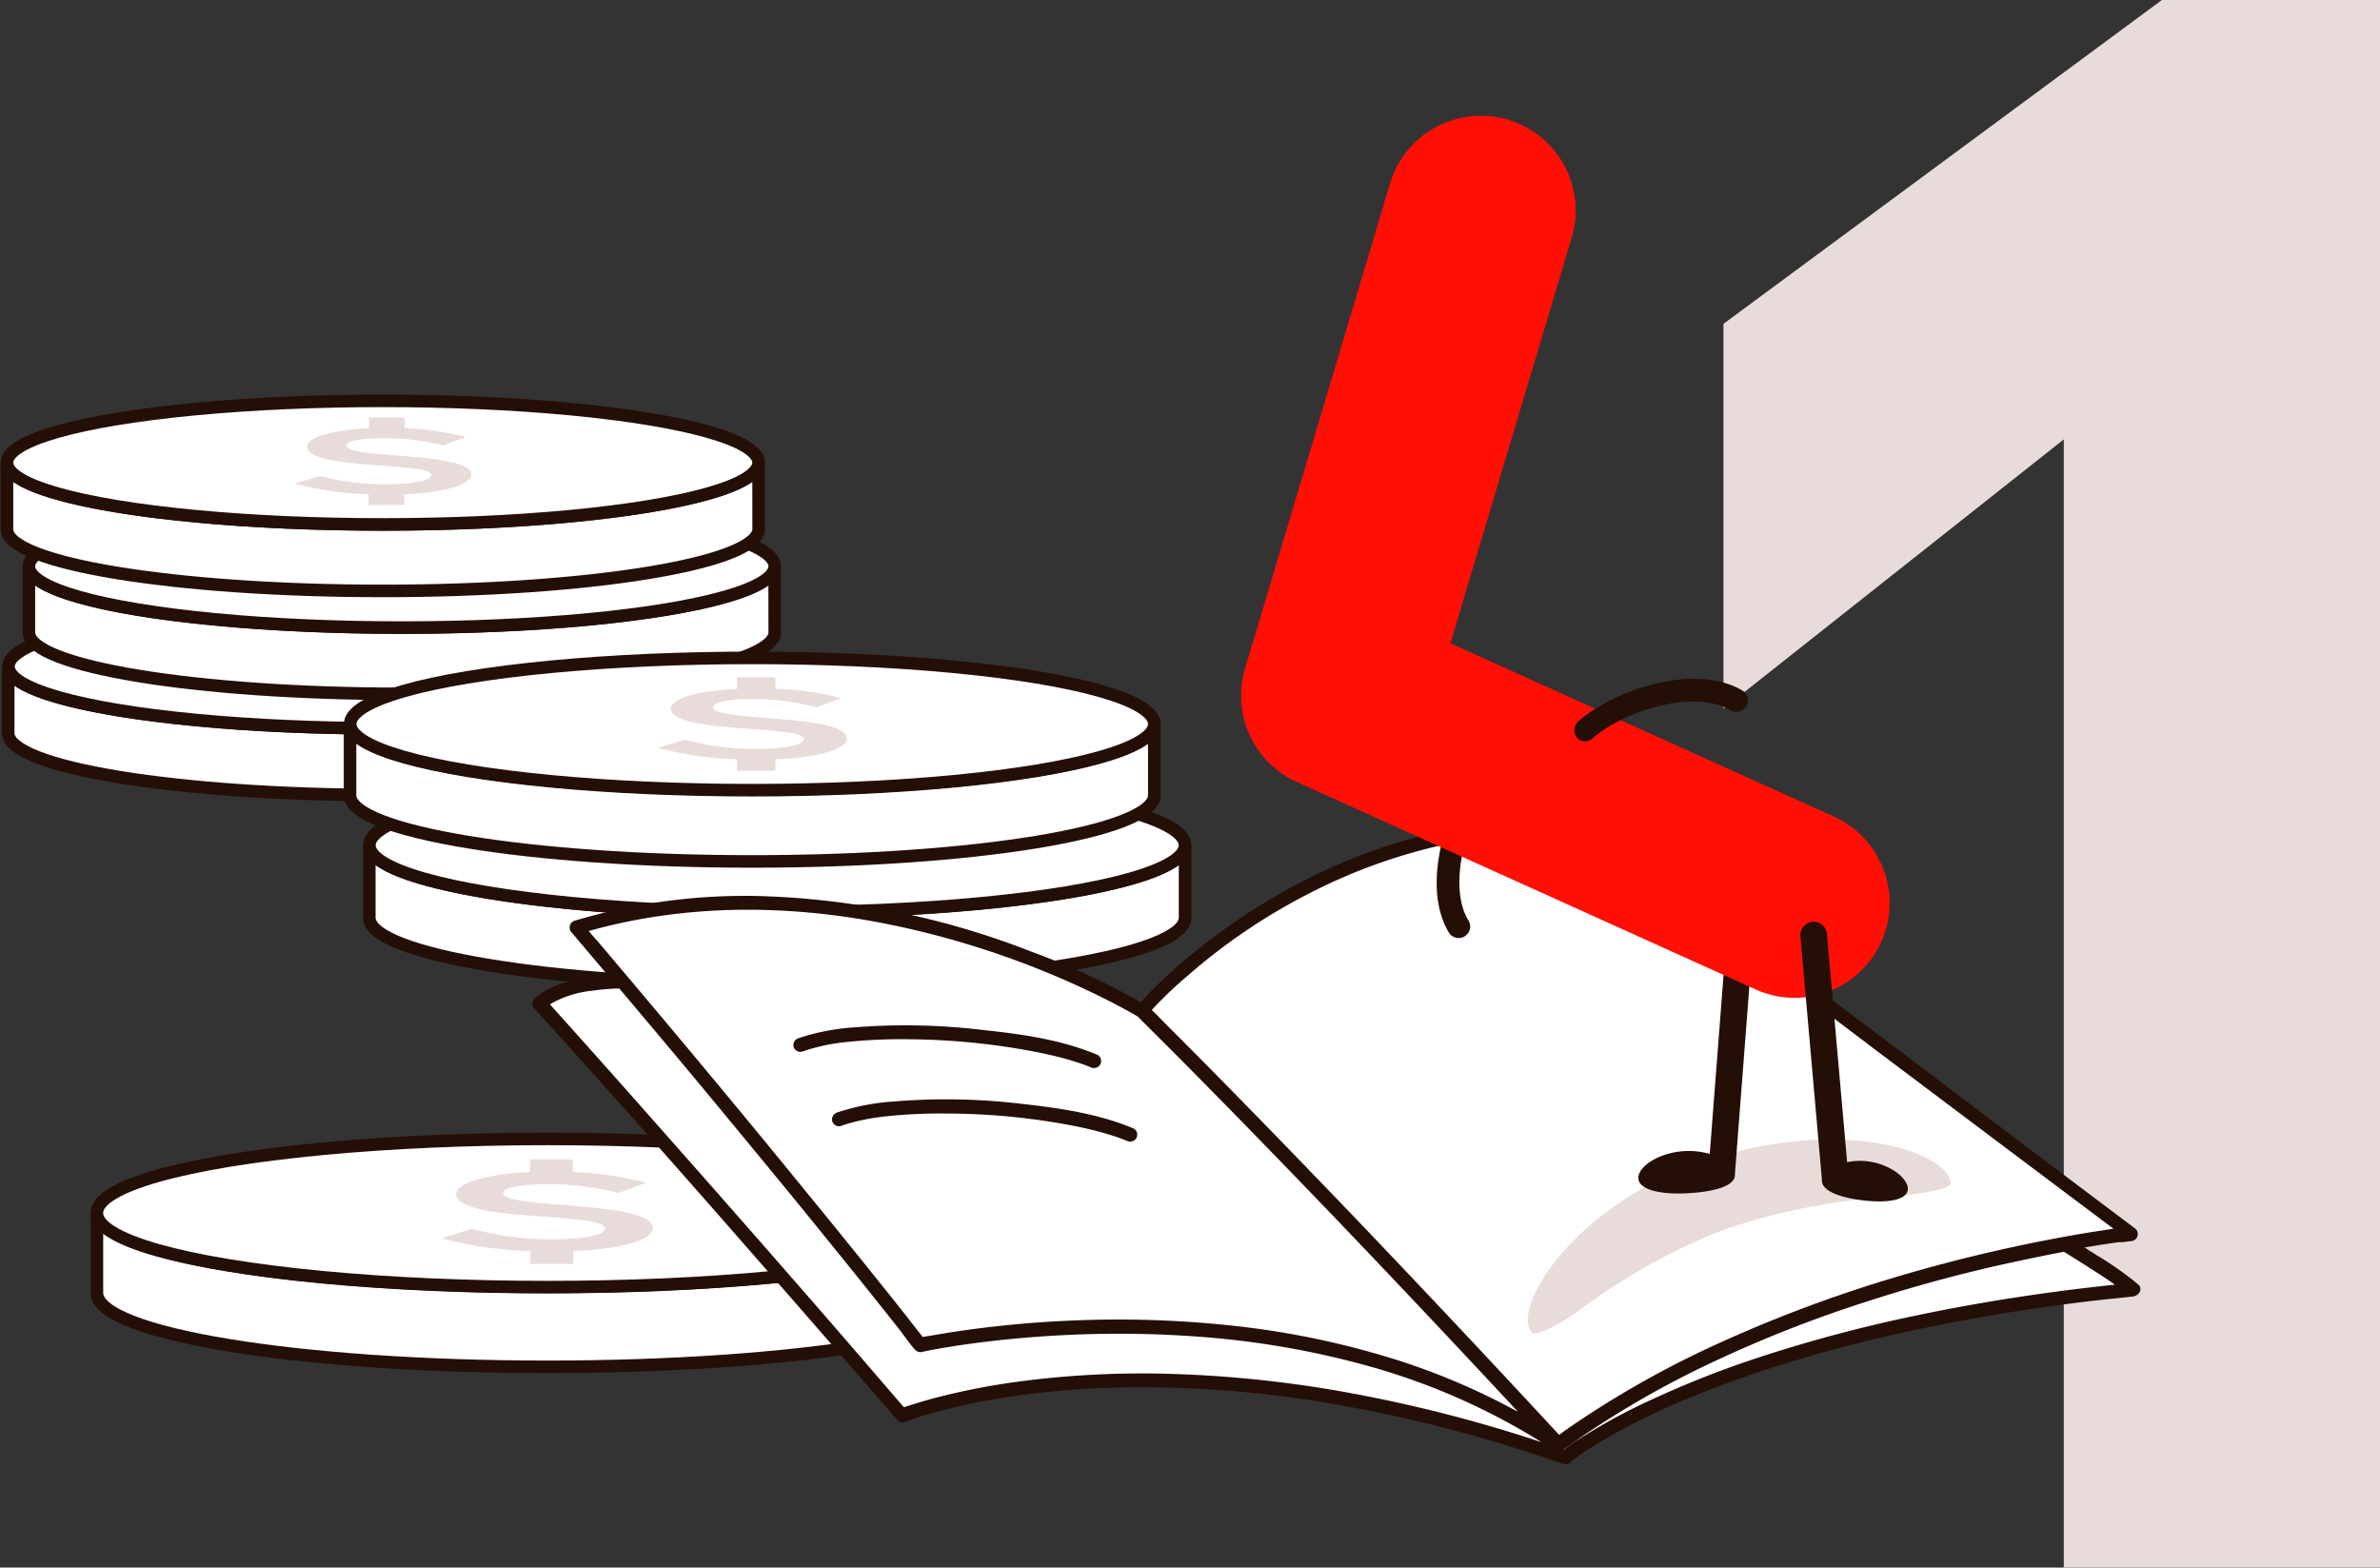
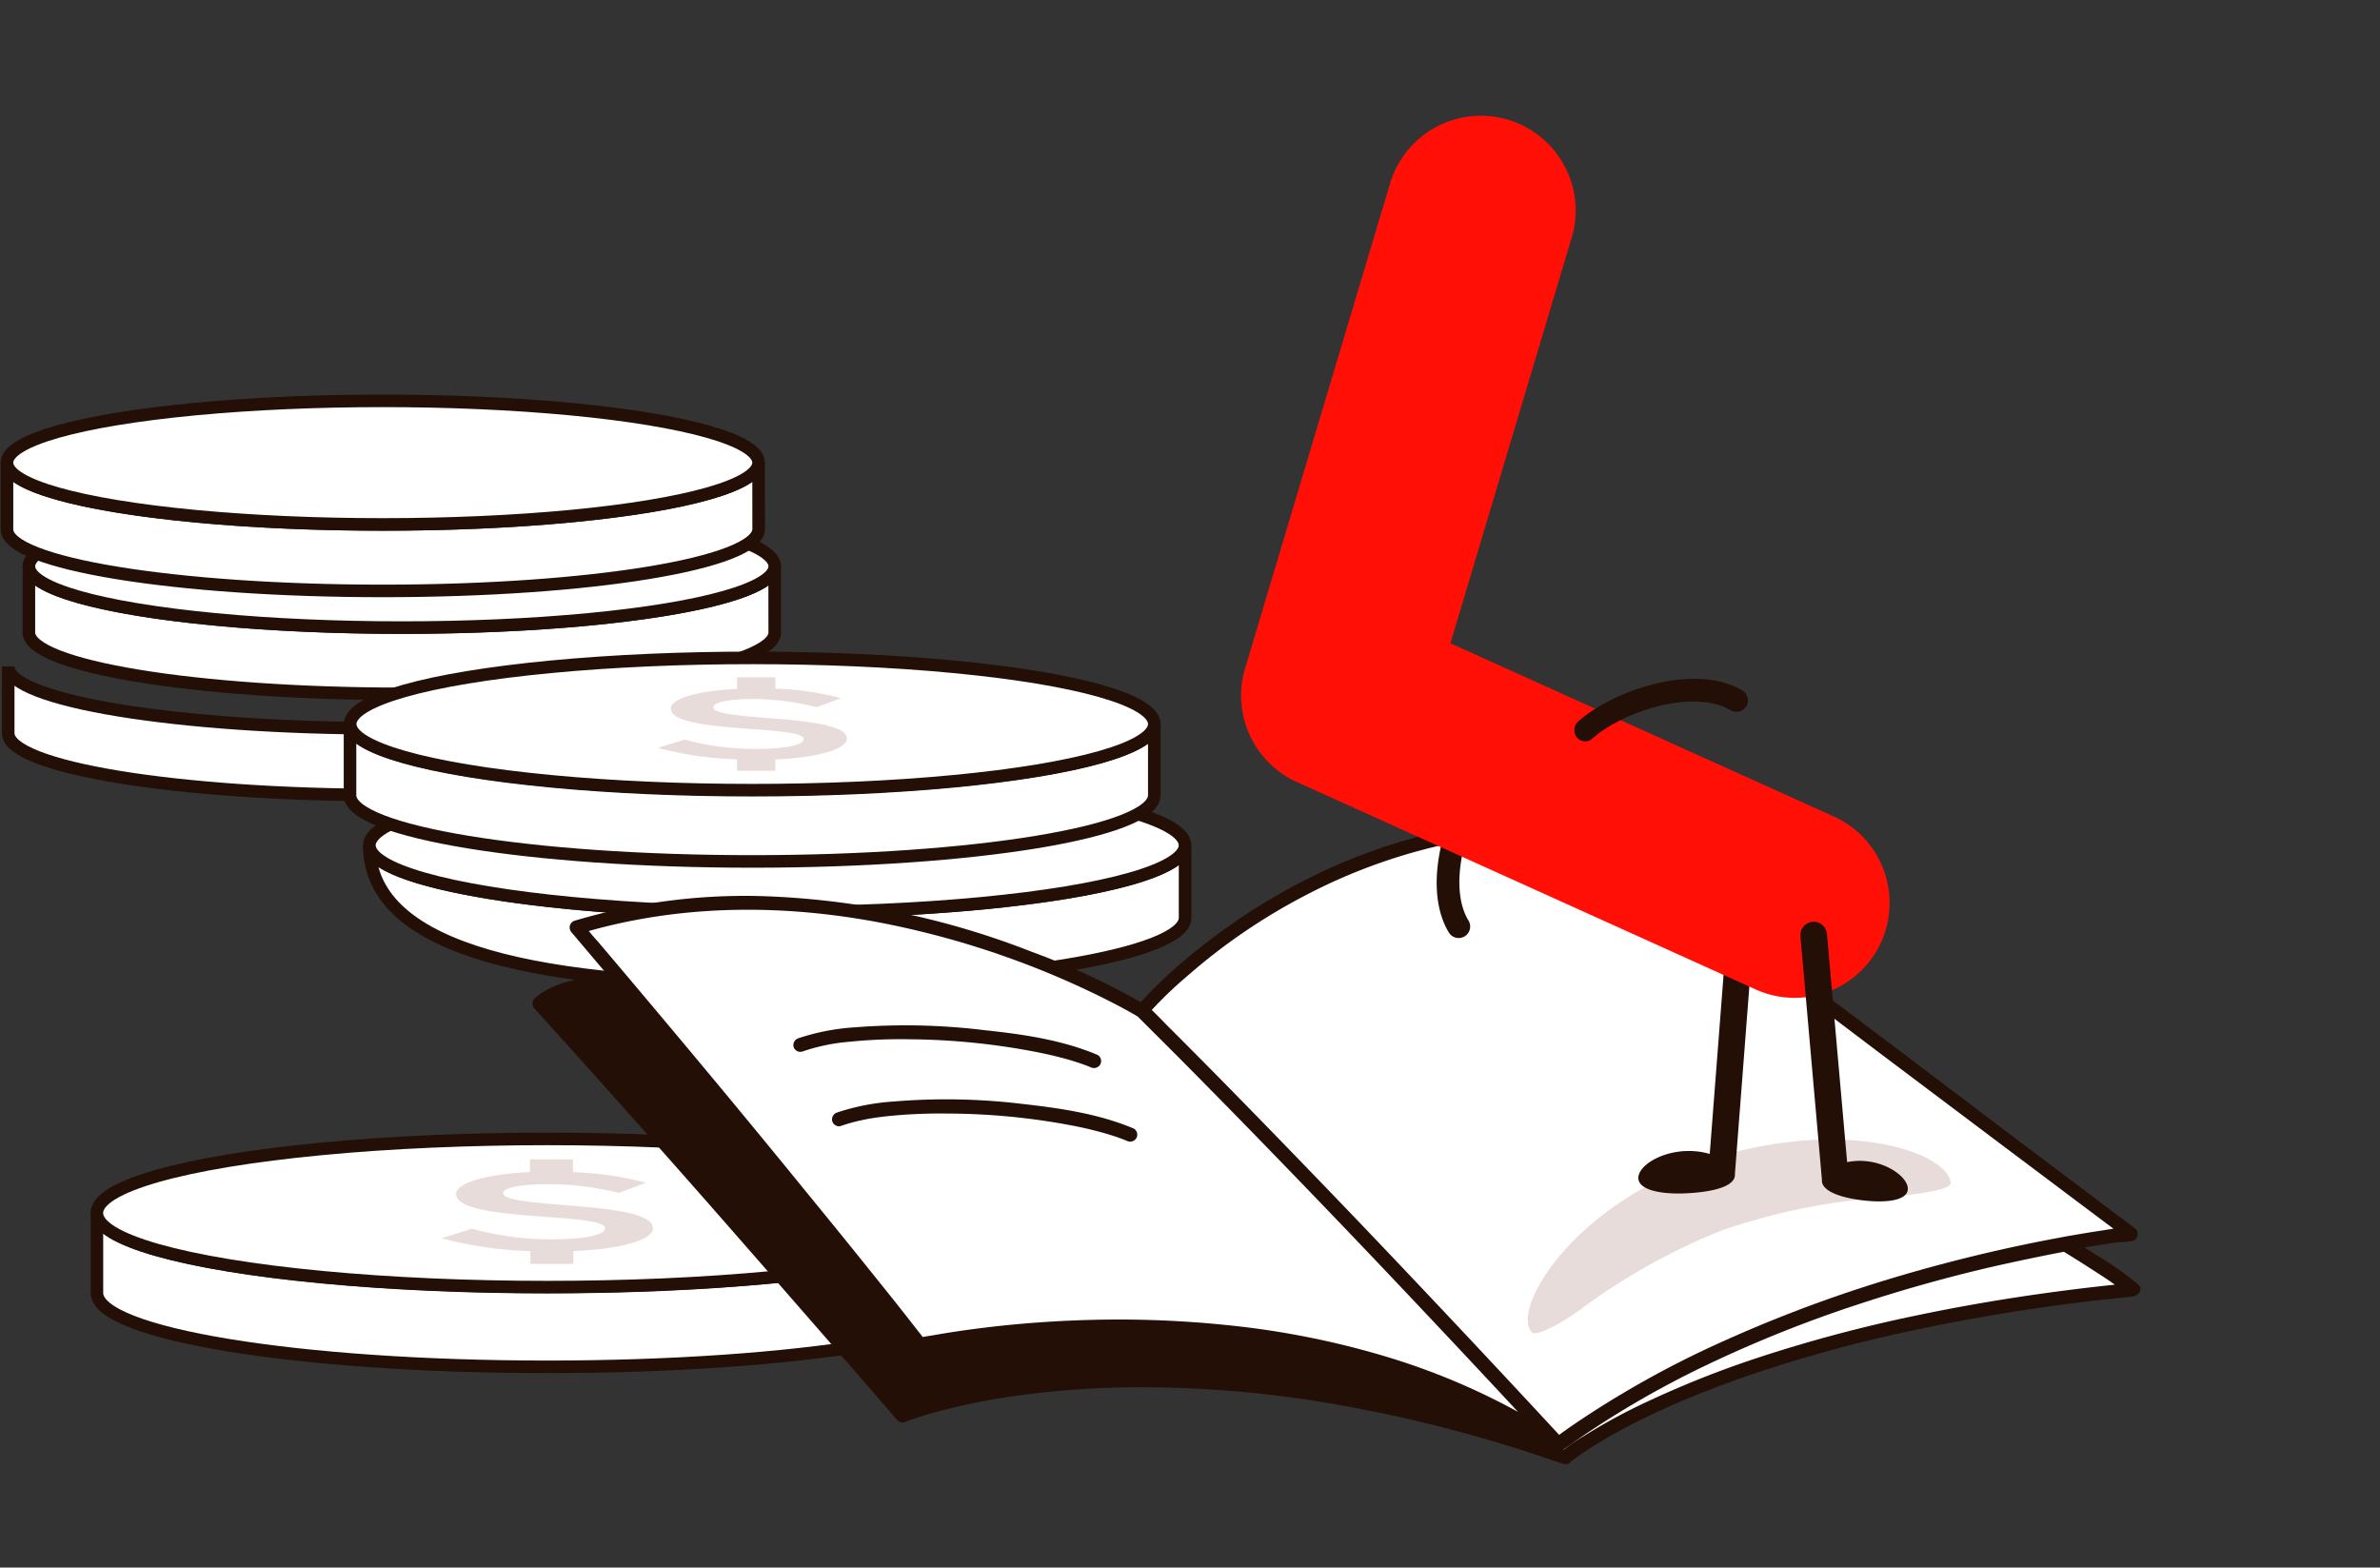
<svg xmlns="http://www.w3.org/2000/svg" viewBox="0 0 290 191">
  <rect x="0" y="0" width="290" height="191" fill="#333333" stroke="none" />
  <defs>
    <style>.bcd718b5-71c4-4ad7-bc7a-a12fdc373f28{isolation:isolate;}.b433b622-3373-4f06-bb1d-c5ebd601e6b1{fill:none;}.b433b622-3373-4f06-bb1d-c5ebd601e6b1,.f3f72e4e-7016-4188-8ca7-a1ea926d4159{mix-blend-mode:multiply;}.a8e51b16-747c-4886-8ab1-27c5dcfa6830{fill:#e8dcda;}.a83d4364-90ab-4d22-ba94-37f00a73b4c2,.aecc93cb-d7cf-475e-ab05-64f1f60520ae{fill:#fff;}.a83d4364-90ab-4d22-ba94-37f00a73b4c2{stroke:#230f05;stroke-miterlimit:10;stroke-width:1.53px;}.eef85f6d-e41b-40b8-96a8-484ecb2bdacb{fill:#230f05;}.aa76358c-661d-442d-9d6e-585aafbceb9a{fill:#ff0f05;}</style>
  </defs>
  <g class="bcd718b5-71c4-4ad7-bc7a-a12fdc373f28">
    <g id="f17c6dba-ecd9-42ac-bed2-dce9feae7b5e" data-name="Layer 2">
      <g id="e5f479d4-9600-46bb-b76d-0225296ed51a" data-name="Art">
        <rect class="b433b622-3373-4f06-bb1d-c5ebd601e6b1" width="290" height="191" />
-         <path class="a8e51b16-747c-4886-8ab1-27c5dcfa6830" d="M290,191H251.47V53.54L210,86.34V39.46L263.43,0H290Z" />
        <path class="a83d4364-90ab-4d22-ba94-37f00a73b4c2" d="M92.61,81.21h0c0,4.16-20.5,7.53-45.79,7.53S1,85.37,1,81.21v8.13c0,4.16,20.5,7.53,45.79,7.53s45.79-3.37,45.79-7.53Z" />
-         <ellipse class="a83d4364-90ab-4d22-ba94-37f00a73b4c2" cx="46.82" cy="81.21" rx="45.79" ry="7.53" />
        <path class="a83d4364-90ab-4d22-ba94-37f00a73b4c2" d="M94.39,69h0c0,4.13-20.34,7.47-45.43,7.47S3.52,73.13,3.52,69v8.07c0,4.12,20.34,7.47,45.44,7.47s45.43-3.35,45.44-7.47Z" />
        <ellipse class="a83d4364-90ab-4d22-ba94-37f00a73b4c2" cx="48.96" cy="69" rx="45.44" ry="7.47" />
        <path class="a83d4364-90ab-4d22-ba94-37f00a73b4c2" d="M92.43,56.37h0c0,4.16-20.5,7.53-45.79,7.53S.85,60.53.85,56.37V64.5C.85,68.66,21.35,72,46.64,72s45.79-3.37,45.8-7.53Z" />
        <ellipse class="a83d4364-90ab-4d22-ba94-37f00a73b4c2" cx="46.64" cy="56.37" rx="45.79" ry="7.53" />
-         <path class="a8e51b16-747c-4886-8ab1-27c5dcfa6830" d="M49.27,60.24v1.29H44.91v-1.3a39.24,39.24,0,0,1-9-1.31L39,58a30.4,30.4,0,0,0,8.24,1c3.14,0,5.31-.44,5.31-1.11,0-1.64-15.14-.6-15.14-3.48,0-1.13,3-2,7.55-2.24V50.88h4.36v1.31a32.45,32.45,0,0,1,7.43,1.07l-2.77,1a29.45,29.45,0,0,0-7.31-.88c-2.61,0-4.45.36-4.45.89,0,1.69,15.22.72,15.22,3.58C57.39,59,54.37,60,49.27,60.24Z" />
-         <path class="a83d4364-90ab-4d22-ba94-37f00a73b4c2" d="M144.4,103h0c0,4.51-22.25,8.17-49.7,8.17S45,107.5,45,103v8.82C45,116.32,67.26,120,94.7,120s49.7-3.66,49.7-8.17Z" />
+         <path class="a83d4364-90ab-4d22-ba94-37f00a73b4c2" d="M144.4,103h0c0,4.51-22.25,8.17-49.7,8.17S45,107.5,45,103C45,116.32,67.26,120,94.7,120s49.7-3.66,49.7-8.17Z" />
        <ellipse class="a83d4364-90ab-4d22-ba94-37f00a73b4c2" cx="94.7" cy="102.99" rx="49.69" ry="8.17" />
        <path class="a83d4364-90ab-4d22-ba94-37f00a73b4c2" d="M140.65,88.21h0c0,4.45-21.93,8-49,8s-49-3.6-49-8v8.69c0,4.45,21.93,8.06,49,8.06s49-3.61,49-8.06Z" />
        <ellipse class="a83d4364-90ab-4d22-ba94-37f00a73b4c2" cx="91.66" cy="88.22" rx="48.99" ry="8.06" />
        <path class="a8e51b16-747c-4886-8ab1-27c5dcfa6830" d="M94.48,92.53v1.38H89.81V92.52a42.26,42.26,0,0,1-9.65-1.4l3.28-1a32.5,32.5,0,0,0,8.81,1.13c3.37,0,5.68-.47,5.68-1.19,0-1.76-16.19-.64-16.19-3.73,0-1.2,3.23-2.16,8.07-2.39V82.52h4.67v1.39a34.92,34.92,0,0,1,8,1.16l-3,1.1a31.35,31.35,0,0,0-7.82-1c-2.79,0-4.75.39-4.75,1,0,1.81,16.28.76,16.28,3.83C103.17,91.21,99.94,92.3,94.48,92.53Z" />
        <path class="a83d4364-90ab-4d22-ba94-37f00a73b4c2" d="M121.6,147.8h0c0,5-24.58,9-54.9,9s-54.89-4.05-54.89-9v9.74c0,5,24.58,9,54.89,9s54.9-4,54.91-9Z" />
        <ellipse class="a83d4364-90ab-4d22-ba94-37f00a73b4c2" cx="66.7" cy="147.8" rx="54.9" ry="9.03" />
        <path class="a8e51b16-747c-4886-8ab1-27c5dcfa6830" d="M69.86,152.44V154H64.63v-1.56a47.38,47.38,0,0,1-10.81-1.56l3.67-1.17A36.3,36.3,0,0,0,67.37,151c3.77,0,6.36-.53,6.36-1.33,0-2-18.15-.72-18.15-4.19,0-1.34,3.62-2.41,9-2.67v-1.55h5.23v1.56a39.68,39.68,0,0,1,8.91,1.29l-3.33,1.24a35.08,35.08,0,0,0-8.76-1.06c-3.13,0-5.33.43-5.33,1.07,0,2,18.25.86,18.25,4.29C79.6,151,76,152.18,69.86,152.44Z" />
        <path class="eef85f6d-e41b-40b8-96a8-484ecb2bdacb" d="M260.54,156.51a39.76,39.76,0,0,0-5.06-3.57L254,152l.52-.09c1.2-.2,2.4-.39,3.61-.55l.27,0,.16,0,.48-.06.55-.07h.07a.87.87,0,0,0,.43-1.6l-3.9-2.93-10-7.53L232.75,129l-14.52-10.93q-6.45-4.87-12.92-9.73l-8.85-6.67-2.08-1.57a3.33,3.33,0,0,0-.32-.24,2.39,2.39,0,0,0-1-.15l-1.94,0c-1.2,0-2.4,0-3.6,0a69.26,69.26,0,0,0-24.67,5.71,75,75,0,0,0-16.56,10,60,60,0,0,0-7.29,6.69,89,89,0,0,0-13.26-6.13,98.62,98.62,0,0,0-33.13-6.8,72.75,72.75,0,0,0-22.58,3,.87.87,0,0,0-.38,1.43l4.4,5.2c-.85.06-1.7.17-2.53.3-2.25.36-4.68,1-6.39,2.57a.87.87,0,0,0,0,1.21Q77,136,88.69,149.34q8.76,10,17.45,20l3.22,3.72a.83.83,0,0,0,.83.23,31.21,31.21,0,0,1,3.39-1.11,78.4,78.4,0,0,1,9.81-2.05,109.44,109.44,0,0,1,15.69-1.1,136.58,136.58,0,0,1,21.38,1.7,171.46,171.46,0,0,1,26.43,6.43l3.53,1.19h0l.09,0a.71.71,0,0,0,.84-.22l.12-.1,0,0,.2-.15c.54-.4,1.1-.78,1.66-1.15a64.92,64.92,0,0,1,7-3.93c.85-.41,1.71-.82,2.57-1.21l1.39-.62.72-.31.34-.14h0l.05,0,.27-.12c2.28-.95,4.59-1.82,6.92-2.64a169.15,169.15,0,0,1,18.49-5.22,238.34,238.34,0,0,1,25.21-4.19l3.59-.38C260.61,157.91,261.16,157.05,260.54,156.51Z" />
        <path class="aecc93cb-d7cf-475e-ab05-64f1f60520ae" d="M144.72,118.88a72.42,72.42,0,0,1,14.22-9.72,68,68,0,0,1,22.57-7.24,66.51,66.51,0,0,1,6.92-.54c1.18,0,2.35,0,3.53,0l.88,0a2.23,2.23,0,0,0,.37,0,.08.08,0,0,1,0-.1l0,0,.06.07c.29,0,.17,0,0,0,.11.08.25.15.31.2l.9.68,7.64,5.75,12.22,9.2L228.63,128l13.89,10.45,11,8.26,4,3-2.26.35c-1.21.19-2.41.4-3.62.61a1,1,0,0,0-.24.05c-2.47.45-4.94.95-7.39,1.5q-8.06,1.8-15.93,4.28a165.41,165.41,0,0,0-18.28,7,118.65,118.65,0,0,0-18.22,10.19c-.54.37-1.07.75-1.6,1.14q-8.25-8.91-16.6-17.74-6.9-7.31-13.89-14.54-5.16-5.35-10.37-10.65-3.33-3.39-6.68-6.73c-.7-.7-1.38-1.43-2.1-2.11A48.56,48.56,0,0,1,144.72,118.88Z" />
        <path class="aecc93cb-d7cf-475e-ab05-64f1f60520ae" d="M71.74,113.44c12-3.38,24.68-3.26,36.83-.76a106.55,106.55,0,0,1,25.57,8.78c1.51.75,3,1.52,4.48,2.39l2,2q3.12,3.1,6.2,6.23,5,5.07,9.93,10.17,6.78,7,13.48,14.08,7.41,7.82,14.74,15.7a82.91,82.91,0,0,0-15.12-6.44,103.06,103.06,0,0,0-20.51-4.15,128.5,128.5,0,0,0-18.19-.56q-6.7.25-13.36,1.17-2,.28-4,.63c-.43.08-.91.13-1.35.23l-1.28-1.63c-1.55-2-3.12-3.94-4.69-5.9q-3.94-4.91-7.93-9.78Q93,138.79,87.36,132q-7.19-8.64-14.46-17.22C72.51,114.35,72.12,113.9,71.74,113.44Z" />
-         <path class="aecc93cb-d7cf-475e-ab05-64f1f60520ae" d="M163.75,169.59a144.1,144.1,0,0,0-22.22-2.22,114.47,114.47,0,0,0-16.66.87A86.2,86.2,0,0,0,114,170.31c-1,.27-2,.56-3,.88l-.87.27q-4.5-5.24-9-10.43-10.65-12.25-21.43-24.41Q73.38,129.46,67,122.37a12.69,12.69,0,0,1,5.13-1.65,26.55,26.55,0,0,1,3.33-.28q4.59,5.44,9.16,10.91,5.81,7,11.56,14,4.19,5.13,8.33,10.27c1.71,2.13,3.41,4.26,5.11,6.41.63.8,1.22,1.73,1.93,2.47l0,0a.85.85,0,0,0,.83.22c1.54-.34,3.1-.59,4.65-.82,1.76-.26,3.38-.46,5.24-.66,2.31-.24,4.63-.42,6.94-.54a131.76,131.76,0,0,1,17.55.22,105.92,105.92,0,0,1,20.07,3.55A80.6,80.6,0,0,1,187,175.21c.27.16.53.33.79.5A173.58,173.58,0,0,0,163.75,169.59Z" />
        <path class="eef85f6d-e41b-40b8-96a8-484ecb2bdacb" d="M97.75,128.13a23.44,23.44,0,0,1,5.66-1.19,62.21,62.21,0,0,1,7.48-.31,84.34,84.34,0,0,1,15.53,1.58c1.21.24,2.41.52,3.6.85.53.15,1.07.32,1.6.5l.71.25.35.14.2.08a.89.89,0,0,0,1.17-.31.86.86,0,0,0-.3-1.18c-4.28-1.81-9-2.51-13.63-3a79,79,0,0,0-15.9-.37,27.08,27.08,0,0,0-6.92,1.33.88.88,0,0,0-.6,1.06A.86.86,0,0,0,97.75,128.13Z" />
        <path class="eef85f6d-e41b-40b8-96a8-484ecb2bdacb" d="M108.91,134.21a27.47,27.47,0,0,0-6.9,1.34.88.88,0,0,0-.6,1.06.86.86,0,0,0,1,.6,20.11,20.11,0,0,1,2.63-.73c1-.22,2-.36,3-.47a63.06,63.06,0,0,1,7.41-.33,82,82,0,0,1,15.39,1.5c1.22.24,2.43.52,3.62.86.52.14,1,.3,1.54.47l.72.26.36.14.2.08a.89.89,0,0,0,1.18-.31.86.86,0,0,0-.31-1.17c-4.25-1.8-9-2.49-13.54-3A77.61,77.61,0,0,0,108.91,134.21Z" />
        <path class="aecc93cb-d7cf-475e-ab05-64f1f60520ae" d="M233.52,160.28a176.36,176.36,0,0,0-19.45,5.19,120.8,120.8,0,0,0-13.35,5.31,69.89,69.89,0,0,0-7.66,4.15,24.19,24.19,0,0,0-2.52,1.7l-.06,0a114.49,114.49,0,0,1,17.68-10.41,153.53,153.53,0,0,1,18.25-7.29q8-2.64,16.2-4.55,4.41-1,8.87-1.86c1,.61,2,1.24,3,1.88s1.84,1.18,2.73,1.79l.48.34C249.61,157.38,241.52,158.6,233.52,160.28Z" />
        <path class="eef85f6d-e41b-40b8-96a8-484ecb2bdacb" d="M193.31,101.45l0,0h-.06A.19.19,0,0,0,193.31,101.45Z" />
        <g class="f3f72e4e-7016-4188-8ca7-a1ea926d4159">
          <path class="a8e51b16-747c-4886-8ab1-27c5dcfa6830" d="M237.69,144.12c.12,1-5.78,1.57-8.31,1.8a75.88,75.88,0,0,0-19.57,4,76,76,0,0,0-17.41,9.76c-2.1,1.5-5.2,3.26-5.76,2.64-2.55-2.8,5.14-16.05,22.41-21.29C225.07,136.17,237.27,140.41,237.69,144.12Z" />
        </g>
        <path class="eef85f6d-e41b-40b8-96a8-484ecb2bdacb" d="M175.87,112.26a8.19,8.19,0,0,0,.71,1.42,1.4,1.4,0,0,0,2.38-1.47c-2.77-4.47,0-13.21,3.17-16.91a1.32,1.32,0,0,0-.13-1.9,1.4,1.4,0,0,0-1.94.21C176.57,97.63,173.56,106.43,175.87,112.26Z" />
        <path class="eef85f6d-e41b-40b8-96a8-484ecb2bdacb" d="M213.69,113.26a1.62,1.62,0,1,0-3.23-.24l-2.13,27.58a9.1,9.1,0,0,0-2.93-.35c-3.25.13-5.83,1.9-5.77,3.32s2.75,2,6,1.82,5.83-.87,5.77-2.29c0,0,0,0,0,0s0-.05,0-.08Z" />
        <path class="aa76358c-661d-442d-9d6e-585aafbceb9a" d="M157.7,95.14a11.59,11.59,0,0,1-6.09-13.36l17.72-59.27a11.55,11.55,0,1,1,22.07,6.8L176.73,78.38l46.64,21.07A11.56,11.56,0,0,1,214,120.59Z" />
        <path class="eef85f6d-e41b-40b8-96a8-484ecb2bdacb" d="M210.9,83.46a8,8,0,0,1,1.44.7,1.4,1.4,0,0,1-1.44,2.4c-4.51-2.72-13.19.15-16.85,3.41a1.31,1.31,0,0,1-1.89-.1,1.42,1.42,0,0,1,.18-2C196.31,84.37,205.05,81.23,210.9,83.46Z" />
        <path class="eef85f6d-e41b-40b8-96a8-484ecb2bdacb" d="M227.55,141.5a7.8,7.8,0,0,0-2.48.1l-2.46-27.81a1.62,1.62,0,1,0-3.23.29L222,143.76a0,0,0,0,0,0,0c-.11,1.3,2.11,2.16,5,2.5s5.3,0,5.46-1.28S230.43,141.85,227.55,141.5Z" />
      </g>
    </g>
  </g>
</svg>